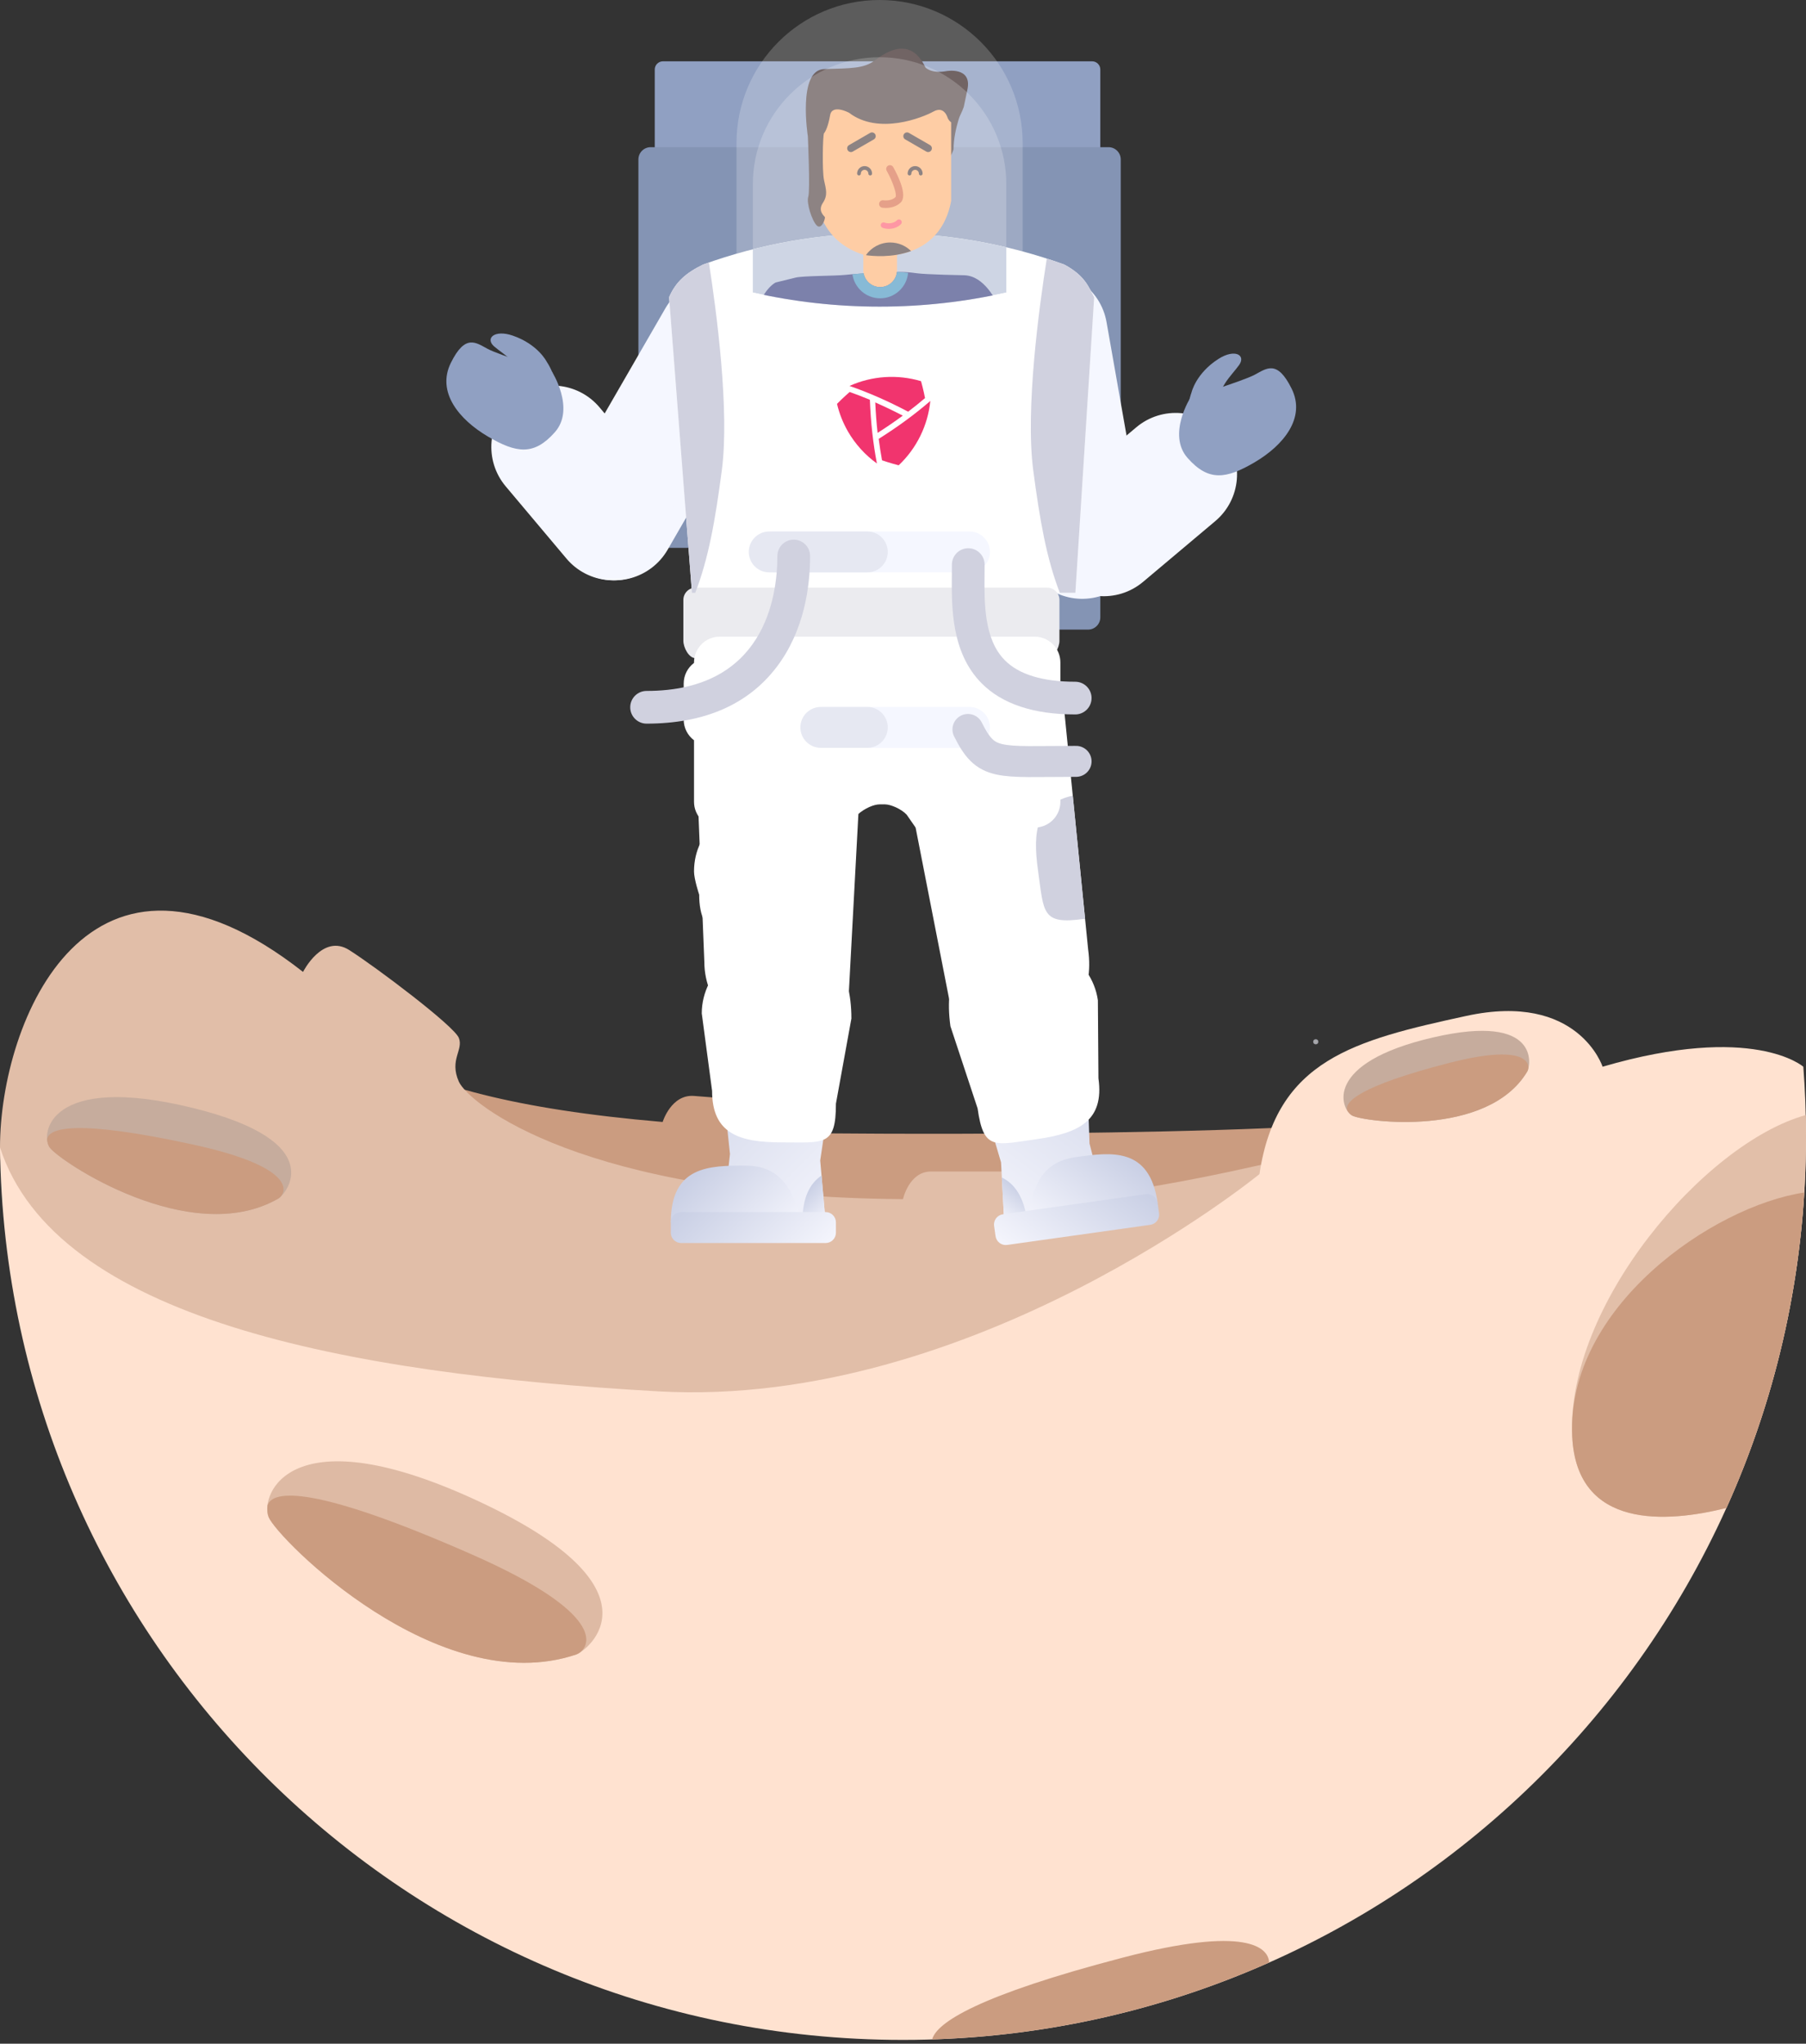
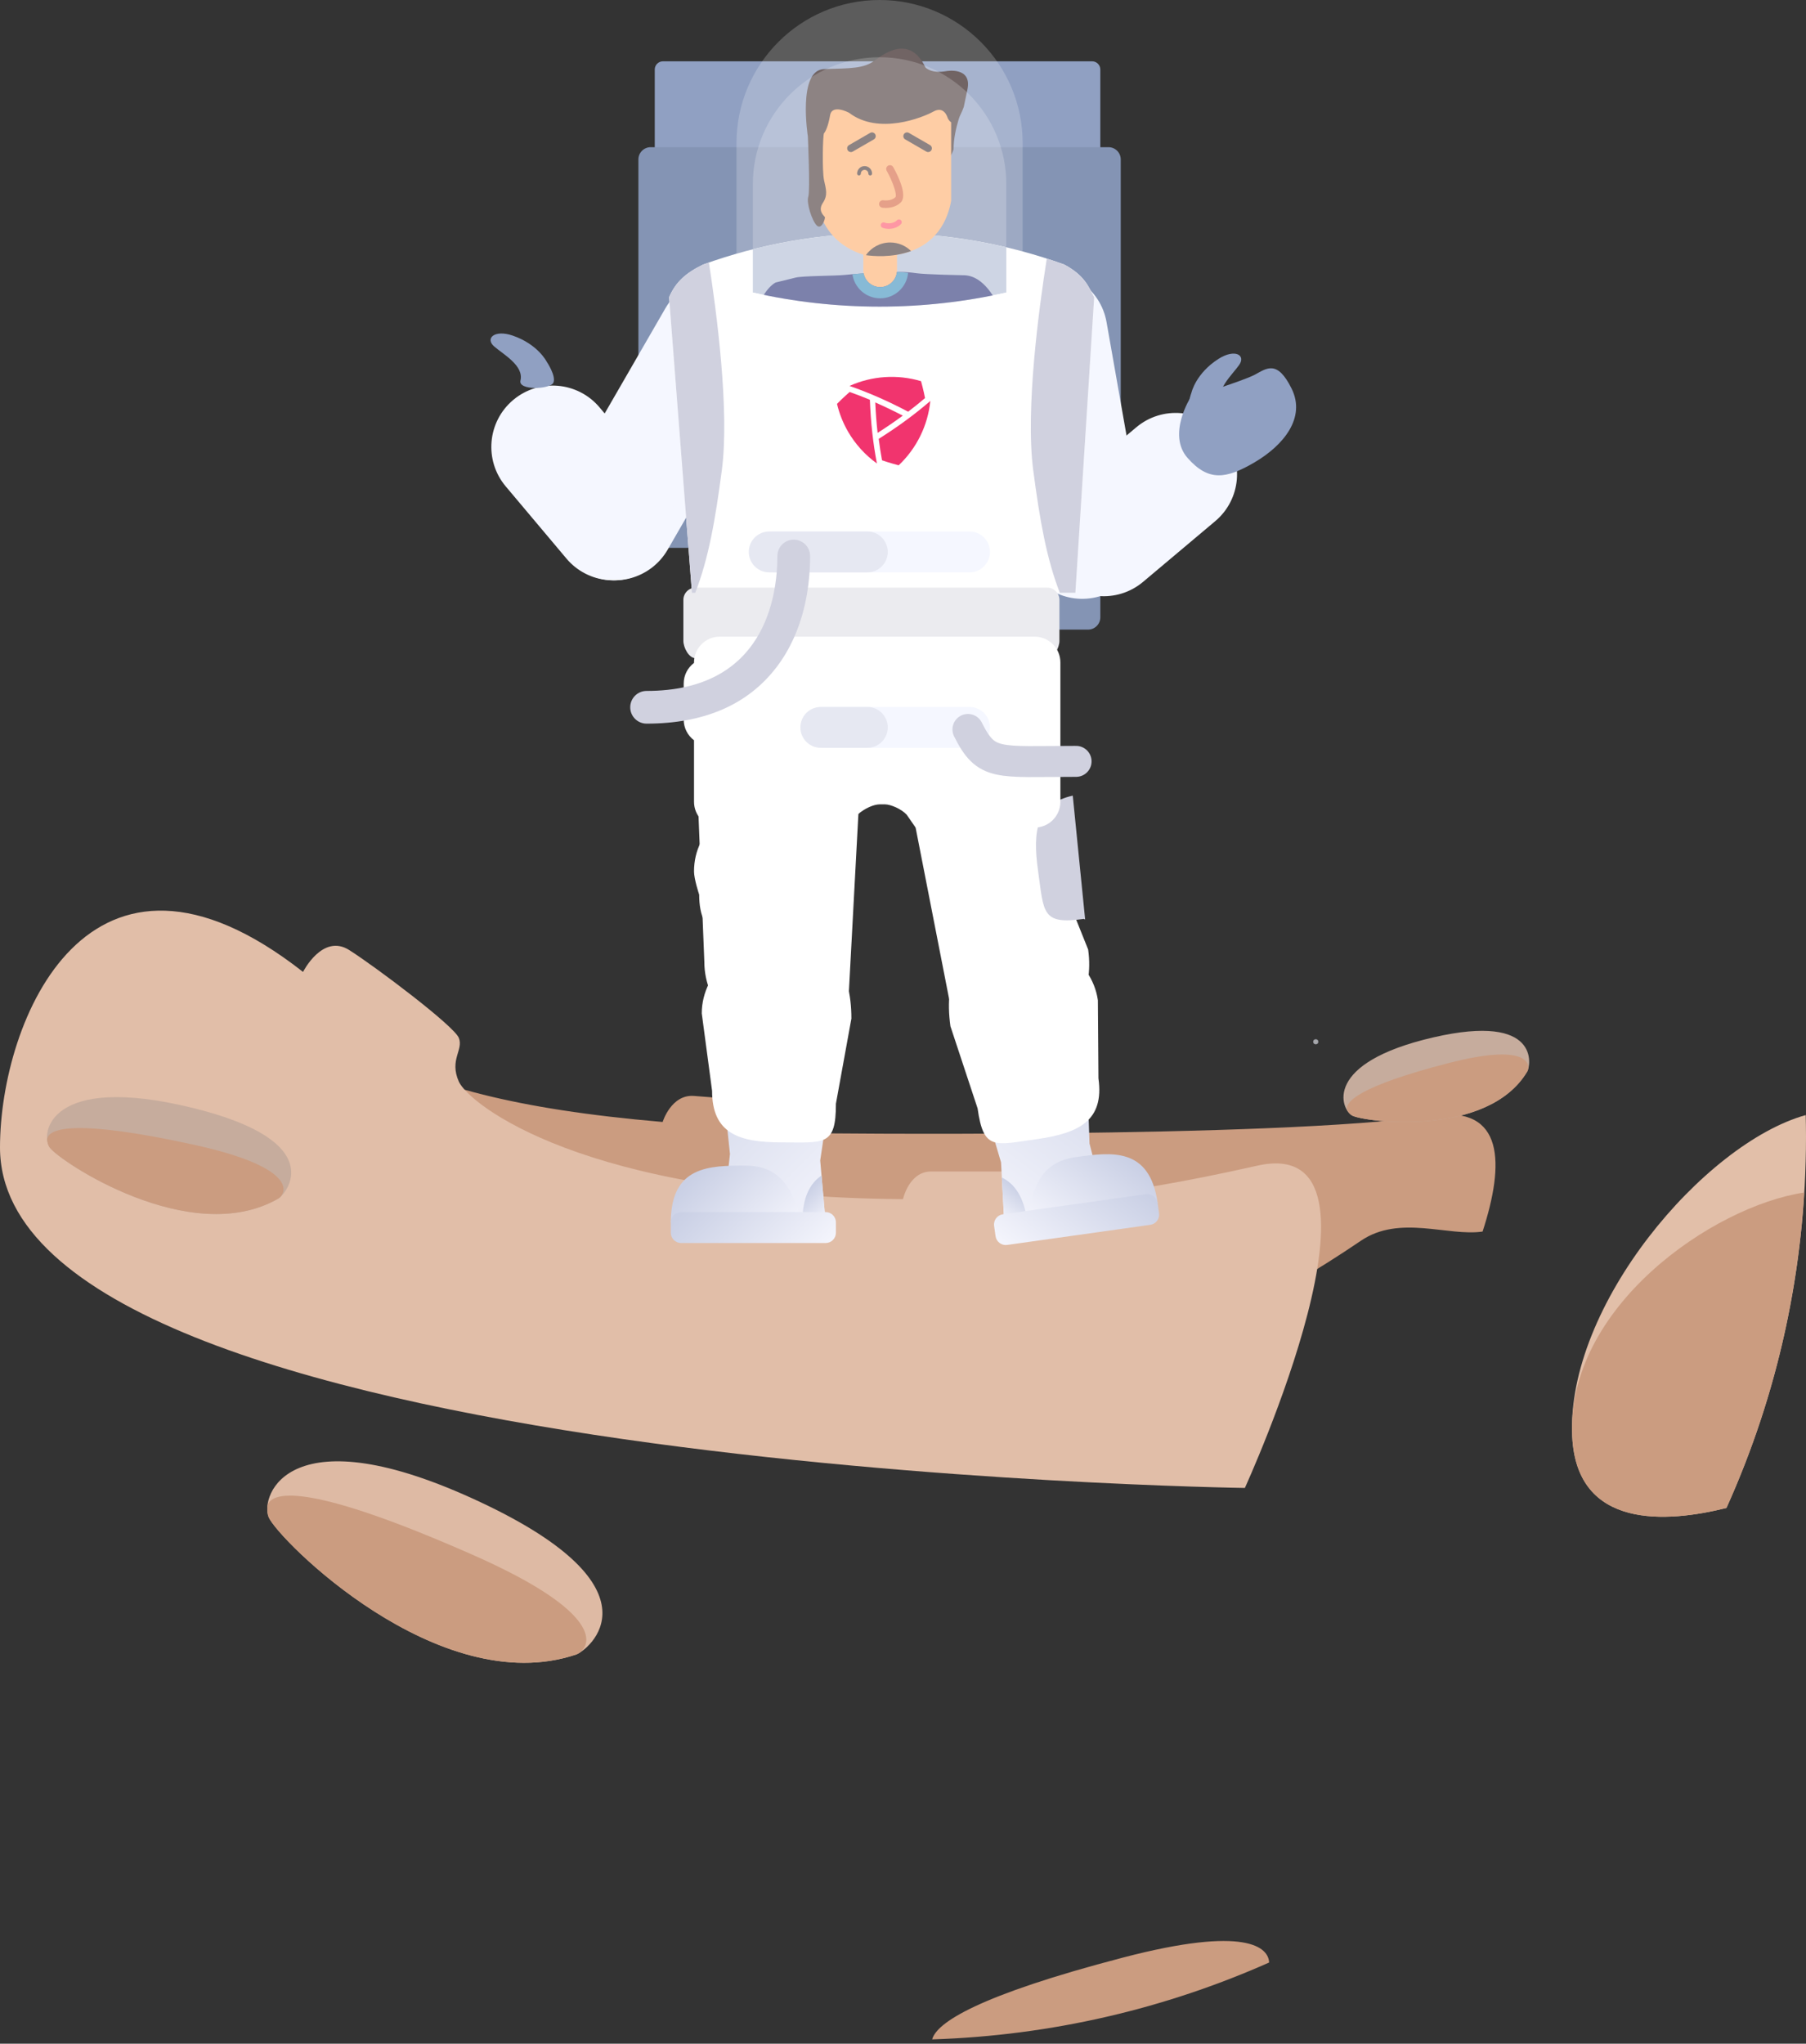
<svg xmlns="http://www.w3.org/2000/svg" version="1.1" id="Layer_1" x="0px" y="0px" width="700px" height="792px" viewBox="0 0 700 792" enable-background="new 0 0 700 792" xml:space="preserve">
  <rect x="0" y="0" width="700" height="792" fill="#333333" stroke="none" />
  <g>
    <path fill="#CB9C80" d="M555.242,432.356c-62.081,9.013-242.828,6.783-242.828,6.783c-0.432-7.119-8.1-11.669-8.1-11.669   s-26.463-2.066-35.318-2.756c-8.857-0.693-12.157,10.09-12.157,10.09c-115.953-9.938-128.394-37.469-172.302-73.544l0,0   c0,0,165.21,307.978,442.97,119.555c15.011-10.181,33.74-1.574,47.137-3.539C583.171,451.066,583.258,428.29,555.242,432.356z" />
    <path fill="#E1BEA8" d="M0,444.68c0-49.063,34.455-133.108,117.458-68.028c0,0,7.558-15.056,17.932-8.456   c10.374,6.604,40.565,29.339,42.449,34.016c1.888,4.678-3.77,8.459,0.003,16.948c3.773,8.486,48.141,44.609,172.156,45.553   c0,0,2.342-10.712,10.833-10.712c8.487,0,33.86,0,33.86,0s7.639,3.96,8.583,10.712c0,0,25.467,0.25,83.948-12.956   c58.476-13.208-4.717,124.873-4.717,124.873S0,570.034,0,444.68z" />
    <path fill="#C6AC9D" d="M107.912,464.47c2.769-1.596,20.414-22.017-33.434-35.164c-55.485-13.548-58.813,10.055-55.284,15.303   C22.723,449.857,73.957,484.108,107.912,464.47z" />
    <path fill="#CB9C80" d="M74.98,443.593c-45.452-9.931-56.212-6.49-56.734-2.034c0.111,1.271,0.464,2.332,0.948,3.05   c3.528,5.249,54.763,39.5,88.718,19.861c0.16-0.091,0.375-0.248,0.621-0.463C111.287,461.434,113.687,452.045,74.98,443.593z" />
  </g>
  <radialGradient id="SVGID_1_" cx="509.982" cy="403.717" r="1" gradientUnits="userSpaceOnUse">
    <stop offset="0" style="stop-color:#FFFFFF" />
    <stop offset="1" style="stop-color:#E2E4F2" />
  </radialGradient>
  <circle opacity="0.6" fill="url(#SVGID_1_)" cx="509.982" cy="403.717" r="1" />
  <linearGradient id="SVGID_2_" gradientUnits="userSpaceOnUse" x1="343.784" y1="467.5" x2="268.649" y2="392.366">
    <stop offset="0" style="stop-color:#F9F9FF" />
    <stop offset="1" style="stop-color:#CAD0E5" />
  </linearGradient>
  <path fill="url(#SVGID_2_)" d="M320,473.717c0,2.209-1.791,4-4,4h-32c-2.209,0-4-1.791-4-4l2.934-26.51L276,381.717  c0-2.209,1.791-4,4-4h44c2.209,0,4,1.791,4,4l-10.087,68L320,473.717z" />
  <path fill="#FFFFFF" d="M329,384.717c0,16.567-9.434,18-26,18l0,0c-16.568,0-30-13.432-30-30l-4-100c0-16.568,23.432-30,40-30l0,0  c16.568,0,26,13.432,26,30L329,384.717z" />
  <path fill="#FFFFFF" d="M324,427.717c0,16.567-4.434,15-21,15l0,0c-16.568,0-27-3.432-27-20l-4-30c0-16.568,16.432-30,33-30l0,0  c16.568,0,25,12.782,25,32L324,427.717z" />
  <path fill="#FFFFFF" d="M319,351.717c0,16.567-4.434,15-21,15l0,0c-16.568,0-27-3.432-27-20c0,0-2-6.024-2-9  c0-16.337,14.432-27,31-27l0,0c16.568,0,25,12.782,25,32L319,351.717z" />
  <linearGradient id="SVGID_3_" gradientUnits="userSpaceOnUse" x1="303.845" y1="487.774" x2="270.434" y2="454.363">
    <stop offset="0" style="stop-color:#F9F9FF" />
    <stop offset="1" style="stop-color:#CAD0E5" />
  </linearGradient>
  <path fill="url(#SVGID_3_)" d="M310.826,473.717c-3.504-12.683-8.117-22-21.914-22s-28.912,0-28.912,22H310.826z" />
  <linearGradient id="SVGID_4_" gradientUnits="userSpaceOnUse" x1="323.044" y1="472.971" x2="312.194" y2="462.12">
    <stop offset="0" style="stop-color:#F9F9FF" />
    <stop offset="1" style="stop-color:#CAD0E5" />
  </linearGradient>
  <path fill="url(#SVGID_4_)" d="M311,473.717h9l-1.579-18.159C313.946,458.588,311,464.008,311,473.717z" />
  <linearGradient id="SVGID_5_" gradientUnits="userSpaceOnUse" x1="313.9" y1="497.617" x2="275.44" y2="459.157">
    <stop offset="0" style="stop-color:#F9F9FF" />
    <stop offset="1" style="stop-color:#CAD0E5" />
  </linearGradient>
  <path fill="url(#SVGID_5_)" d="M324,477.717c0,2.209-1.791,4-4,4h-56c-2.209,0-4-1.791-4-4v-4c0-2.209,1.791-4,4-4h56  c2.209,0,4,1.791,4,4V477.717z" />
-   <path fill="#FFFFFF" d="M421.763,367.973c2.306,16.406-5.165,31.021-21.571,33.327l0,0c-16.408,2.306-29.908,2.757-32.214-13.649  l-21.528-110.074c-2.306-16.408,9.126-31.578,25.532-33.884l0,0c16.408-2.306,37.52,8.29,39.825,24.698L421.763,367.973z" />
+   <path fill="#FFFFFF" d="M421.763,367.973c2.306,16.406-5.165,31.021-21.571,33.327l0,0c-16.408,2.306-29.908,2.757-32.214-13.649  l-21.528-110.074c-2.306-16.408,9.126-31.578,25.532-33.884l0,0L421.763,367.973z" />
  <linearGradient id="SVGID_6_" gradientUnits="userSpaceOnUse" x1="1641.516" y1="296.272" x2="1566.382" y2="221.138" gradientTransform="matrix(-0.99 0.139 0.139 0.99 1949.211 -50.21)">
    <stop offset="0" style="stop-color:#F9F9FF" />
    <stop offset="1" style="stop-color:#CAD0E5" />
  </linearGradient>
  <path fill="url(#SVGID_6_)" d="M389.276,474.531c0.308,2.188,2.33,3.713,4.518,3.404l31.688-4.453  c2.188-0.307,3.713-2.331,3.405-4.518l-6.596-25.844l-2.247-65.818c-0.308-2.188-2.33-3.711-4.518-3.404l-43.572,6.123  c-2.188,0.309-3.712,2.33-3.404,4.518l19.452,65.936L389.276,474.531z" />
  <path fill="#FFFFFF" d="M378.913,429.535c2.307,16.406,6.478,14.237,22.884,11.932l0,0c16.407-2.307,26.26-7.155,23.954-23.562  l-0.215-30.265c-2.306-16.407-20.446-27.421-36.854-25.115l0,0c-16.406,2.306-22.977,16.136-20.302,35.167L378.913,429.535z" />
  <linearGradient id="SVGID_7_" gradientUnits="userSpaceOnUse" x1="1601.579" y1="316.544" x2="1568.169" y2="283.134" gradientTransform="matrix(-0.99 0.139 0.139 0.99 1949.211 -50.21)">
    <stop offset="0" style="stop-color:#F9F9FF" />
    <stop offset="1" style="stop-color:#CAD0E5" />
  </linearGradient>
  <path fill="url(#SVGID_7_)" d="M398.361,473.256c1.705-13.048,4.977-22.916,18.639-24.836c13.663-1.921,28.631-4.024,31.692,17.762  L398.361,473.256z" />
  <linearGradient id="SVGID_8_" gradientUnits="userSpaceOnUse" x1="1620.777" y1="301.741" x2="1609.927" y2="290.89" gradientTransform="matrix(-0.99 0.139 0.139 0.99 1949.211 -50.21)">
    <stop offset="0" style="stop-color:#F9F9FF" />
    <stop offset="1" style="stop-color:#CAD0E5" />
  </linearGradient>
  <path fill="url(#SVGID_8_)" d="M398.189,473.279l-8.913,1.252l-0.964-18.203C393.166,458.707,396.838,463.664,398.189,473.279z" />
  <linearGradient id="SVGID_9_" gradientUnits="userSpaceOnUse" x1="1611.635" y1="326.387" x2="1573.177" y2="287.928" gradientTransform="matrix(-0.99 0.139 0.139 0.99 1949.211 -50.21)">
    <stop offset="0" style="stop-color:#F9F9FF" />
    <stop offset="1" style="stop-color:#CAD0E5" />
  </linearGradient>
  <path fill="url(#SVGID_9_)" d="M385.872,479.049c0.308,2.188,2.329,3.713,4.518,3.404l55.455-7.793  c2.187-0.308,3.712-2.33,3.404-4.518l-0.557-3.961c-0.308-2.188-2.33-3.713-4.518-3.405l-55.455,7.794  c-2.188,0.307-3.712,2.33-3.405,4.518L385.872,479.049z" />
  <path fill="#D0D1DF" d="M402.338,337.398c2.306,16.406,1.371,21.014,17.777,18.707l0.482,0.234l-4.797-47.997  C401.783,311.401,400.159,321.9,402.338,337.398z" />
  <g>
-     <path fill="#FFE2D0" d="M621.16,413.39c0,0-9.435-29.12-52.826-19.688c-43.383,9.436-73.568,16.979-80.172,61.305   c0,0-111.297,91.039-232.971,84.192C133.568,532.357,21.534,510.928,0,444.68C2.236,636.07,158.051,790.537,349.973,790.537   C543.29,790.537,700,633.827,700,440.51c0-9.122-0.35-18.163-1.039-27.12C698.931,413.363,679.592,396.316,621.16,413.39z" />
    <path fill="#E2BFA9" d="M699.89,432.13c-39.359,10.982-93.071,73.944-90.496,124.692c1.821,36.01,36.762,33.317,59.765,27.568   C688.972,540.496,700,491.793,700,440.51C700,437.707,699.955,434.916,699.89,432.13z" />
    <path fill="#CB9C80" d="M609.394,556.822c1.821,36.01,36.762,33.317,59.765,27.568c17.005-37.669,27.514-78.899,30.158-122.247   C663.859,467.425,606.852,506.752,609.394,556.822z" />
    <path fill="#DEBAA4" d="M223.311,641.185c4.351-1.464,35.002-25.17-37.023-59.015c-74.213-34.87-85.621-2.597-82.148,5.789   C107.609,596.344,169.942,659.138,223.311,641.185z" />
    <path fill="#CB9C80" d="M182.926,602.419c-61.127-26.916-77.25-25.146-79.251-19.027c-0.204,1.817-0.014,3.415,0.464,4.567   c3.471,8.385,65.804,71.179,119.172,53.226c0.254-0.085,0.6-0.253,1.004-0.485C228.928,637.863,234.975,625.338,182.926,602.419z" />
    <path fill="#CB9C80" d="M491.903,760.545c-0.207-5.805-8.741-14.433-56.582-1.933c-56.33,14.706-72.317,25.259-74.017,31.725   C407.684,788.863,451.776,778.366,491.903,760.545z" />
    <path fill="#C6AC9D" d="M591.989,415.202c1.254-2.107,5.26-22.795-36.395-13.19c-42.917,9.894-35.967,27.812-31.524,30.291   C528.509,434.786,576.622,441.068,591.989,415.202z" />
    <path fill="#CB9C80" d="M561.508,411.965c-34.693,8.939-40.656,15.167-39.273,18.507c0.573,0.862,1.228,1.496,1.836,1.831   c4.438,2.483,52.552,8.766,67.919-17.101c0.071-0.122,0.155-0.307,0.235-0.551C593.094,411.858,591.062,404.357,561.508,411.965z" />
  </g>
  <path fill="#F5F7FF" d="M443.044,225.499c-10.052,8.436-25.045,7.125-33.483-2.935l0,0c-8.438-10.054-7.122-25.046,2.928-33.481  l27.949-23.502c10.054-8.436,25.04-7.123,33.478,2.928l0,0c8.44,10.058,7.128,25.048-2.926,33.482L443.044,225.499z" />
  <path fill="#90A0C2" d="M426.479,131.502c0,1.751-1.419,3.169-3.17,3.169H256.951c-1.752,0-3.17-1.418-3.17-3.169V26.934  c0-1.749,1.418-3.169,3.17-3.169h166.357c1.751,0,3.17,1.42,3.17,3.169V131.502z" />
  <path fill="#8494B4" d="M434.398,207.553c0,2.624-2.128,4.753-4.752,4.753H252.197c-2.625,0-4.754-2.129-4.754-4.753V61.791  c0-2.625,2.129-4.754,4.754-4.754h177.449c2.624,0,4.752,2.129,4.752,4.754V207.553z" />
  <path fill="#8494B4" d="M426.479,239.239c0,2.625-2.13,4.754-4.754,4.754h-50.699c-2.625,0-4.754-2.129-4.754-4.754v-50.698  c0-2.625,2.129-4.754,4.754-4.754h50.699c2.624,0,4.754,2.129,4.754,4.754V239.239z" />
  <path fill="#F5F7FF" d="M442.883,204.171c2.277,12.925-6.352,25.253-19.281,27.531l0,0c-12.925,2.279-25.252-6.354-27.533-19.273  l-13.988-79.357c-2.279-12.926,6.351-25.248,19.276-27.527l0,0c12.929-2.281,25.253,6.349,27.532,19.274L442.883,204.171z" />
  <path fill="#F5F7FF" d="M258.783,213.015c-6.564,11.365-21.098,15.262-32.469,8.695l0,0c-11.367-6.561-15.258-21.098-8.7-32.463  l40.293-69.781c6.562-11.366,21.095-15.26,32.462-8.698l0,0c11.369,6.562,15.264,21.098,8.701,32.464L258.783,213.015z" />
  <path fill="#FFFFFF" d="M412.479,102.509c-21.847-7.889-45.406-12.199-69.974-12.199c-24.568,0-48.127,4.311-69.976,12.199  c-6.612,3.238-10.573,6.649-13.197,12.688l8.866,114.536h148.615l7.281-114.536C421.954,111.252,420.572,106.834,412.479,102.509z" />
  <path fill="#EBEBEF" d="M410.633,248.33c0,2.625-2.127,6.754-4.752,6.754H269.625c-2.624,0-4.753-4.129-4.753-6.754v-15.843  c0-2.625,2.129-4.754,4.753-4.754h136.256c2.625,0,4.752,2.129,4.752,4.754V248.33z" />
  <path fill="#B3BED5" d="M390.037,113.359V95.839c-15.259-3.608-31.17-5.529-47.531-5.529c-17.497,0-34.479,2.197-50.699,6.305  v16.745c15.8,3.572,32.235,5.469,49.115,5.469C357.801,118.828,374.236,116.932,390.037,113.359z" />
  <path fill="#D0D1DF" d="M274.765,101.729c-0.747,0.258-1.492,0.512-2.234,0.779c-6.612,3.238-10.573,6.649-13.197,12.688  l8.866,114.536h1.283c5.133-13.311,7.719-27.877,10.301-47.531C282.817,159.114,277.729,120.746,274.765,101.729z" />
  <path fill="#D0D1DF" d="M412.479,102.509c-2.229-0.806-4.481-1.563-6.747-2.293c-2.92,18.434-8.37,58.279-5.258,81.986  c2.583,19.654,5.168,34.221,10.303,47.531h6.037l7.281-114.536C421.954,111.252,420.572,106.834,412.479,102.509z" />
  <path fill="#FFFFFF" d="M391,294.891c0,2.209-1.791,4-4,4h-88c-2.209,0-4-1.791-4-4v-26c0-2.209,1.791-4,4-4h88c2.209,0,4,1.791,4,4  V294.891z" />
  <path fill="#FFFFFF" d="M401,246.717H279c-5.523,0-10,4.478-10,10c0,0.061,0,0.125,0,0.188c-2.425,1.824-4,4.718-4,7.986  c0,13.5,0,14,0,14c0,3.268,1.575,6.161,4,7.986c0,12.606,0,23.84,0,23.84c0,5.522,4.477,10,10,10h46.759l6.603-5  c2.887-2.58,6.43-4,8.639-4h2c2.209,0,6.364,1.778,8.422,4l3.465,5H401c5.522,0,10-4.478,10-10v-54  C411,251.194,406.522,246.717,401,246.717z" />
  <g>
    <path fill="#F5F7FF" d="M375.777,221.812h-76.049c-4.377,0-7.922-3.546-7.922-7.922c0-4.375,3.545-7.921,7.922-7.921h76.049   c4.377,0,7.922,3.546,7.922,7.921C383.699,218.266,380.154,221.812,375.777,221.812z" />
    <path fill="#E6E8F2" d="M336.168,221.812h-38.024c-4.375,0-7.922-3.546-7.922-7.922c0-4.375,3.547-7.921,7.922-7.921h38.024   c4.376,0,7.923,3.546,7.923,7.921C344.091,218.266,340.544,221.812,336.168,221.812z" />
-     <path fill="#D0D1DF" d="M416.751,276.871c-16.137,0-28.347-4.065-36.286-12.083c-11.821-11.933-11.652-29.521-11.531-42.364   c0.012-1.246,0.025-2.458,0.025-3.622c0-3.501,2.836-6.339,6.336-6.339s6.338,2.838,6.338,6.339c0,1.202-0.012,2.454-0.024,3.744   c-0.106,11.203-0.238,25.145,7.86,33.322c5.474,5.524,14.652,8.327,27.282,8.327c3.499,0,6.337,2.838,6.337,6.337   C423.088,274.033,420.25,276.871,416.751,276.871z" />
    <path fill="#D0D1DF" d="M250.612,280.434c-3.499,0-6.337-2.838-6.337-6.337c0-3.501,2.838-6.339,6.337-6.339   c45.76,0,50.7-36.563,50.7-52.283c0-3.5,2.838-6.338,6.337-6.338c3.501,0,6.339,2.838,6.339,6.338   c0,11.916-2.271,29.082-13.088,43.185C289.82,273.106,272.901,280.434,250.612,280.434z" />
  </g>
  <path fill="#323A7C" d="M341.043,124.604c16,0,31.683-1.351,46.954-3.89c-1.991-4.818-6.671-13.732-14.143-14.039  c0,0-14.988-0.267-18.669-0.8c-1.942-0.279-3.966-0.468-5.867-0.468c-4.507,0-13.658,0.294-21.748,1.123  c-4.199,0.437-16.513,0.329-19.324,1.077l-7.543,1.854c0,0-4.12,1.617-7.706,11.07C308.617,123.204,324.664,124.604,341.043,124.604  z" />
  <path fill="#4E3D3D" d="M373.432,41.109c0,0-3.828,8.618-3.828,16.759c0,0-1.916,6.382-4.949,3.83c-3.031-2.554,0-22.663,0-22.663  S368.325,31.536,373.432,41.109z" />
  <path fill="#FEB273" d="M334.621,96.746v7.98c0,3.604,2.924,6.528,6.529,6.528c3.609,0,6.53-2.924,6.53-6.528v-7.98H334.621z" />
  <path fill="#4393BF" d="M347.643,105.413c-0.343,3.279-3.125,5.842-6.492,5.842c-3.194,0-5.855-2.309-6.416-5.344  c-1.456,0.106-2.92,0.229-4.34,0.375c0.76,5.264,5.287,9.323,10.756,9.323c5.648,0,10.301-4.322,10.83-9.834  C350.544,105.57,349.057,105.429,347.643,105.413z" />
  <path fill="#FEB273" d="M316.547,67.362v9.541c0,0,0.575,16.283,18.201,21.842c0,0,28.931,5.745,33.913-20.885V56.787V43.131  c0,0-0.767-10.607-22.226-10.607c-21.46,0-29.889,3.136-29.889,25.361V67.362z" />
  <path fill="#4E3D3D" d="M338.704,54.021l-8.168,4.717c-0.693,0.4-1.581,0.162-1.982-0.533c-0.399-0.691-0.163-1.58,0.531-1.981  l8.168-4.716c0.694-0.4,1.582-0.162,1.981,0.53C339.635,52.733,339.398,53.621,338.704,54.021z" />
  <path fill="#4E3D3D" d="M359.018,58.736l-8.168-4.715c-0.694-0.4-0.932-1.289-0.529-1.984c0.398-0.691,1.287-0.932,1.98-0.529  l8.168,4.715c0.695,0.4,0.932,1.289,0.532,1.982C360.6,58.9,359.712,59.139,359.018,58.736z" />
  <path fill="#D76A46" d="M343.311,80.583c-0.783,0-1.312-0.084-1.374-0.096c-0.79-0.13-1.324-0.879-1.192-1.668  c0.131-0.79,0.877-1.326,1.67-1.195c0.023,0.004,2.99,0.45,4.669-1.231c0.636-0.72-0.742-5.448-3.415-10.233  c-0.388-0.698-0.138-1.582,0.562-1.973c0.7-0.392,1.584-0.14,1.973,0.559c1.791,3.212,5.662,10.97,2.932,13.699  C347.318,80.261,344.837,80.583,343.311,80.583z" />
-   <path fill="#4E3D3D" d="M356.88,67.994c-0.402,0-0.726-0.324-0.726-0.724c0-0.802-0.65-1.451-1.451-1.451s-1.451,0.649-1.451,1.451  c0,0.399-0.324,0.724-0.724,0.724c-0.401,0-0.728-0.324-0.728-0.724c0-1.601,1.301-2.902,2.902-2.902  c1.601,0,2.902,1.302,2.902,2.902C357.605,67.67,357.28,67.994,356.88,67.994z" />
  <path fill="#4E3D3D" d="M337.292,67.994c-0.4,0-0.726-0.324-0.726-0.724c0-0.802-0.651-1.451-1.451-1.451  c-0.801,0-1.45,0.649-1.45,1.451c0,0.399-0.324,0.724-0.727,0.724c-0.399,0-0.725-0.324-0.725-0.724  c0-1.601,1.303-2.902,2.901-2.902c1.602,0,2.901,1.302,2.901,2.902C338.017,67.67,337.692,67.994,337.292,67.994z" />
  <path fill="none" stroke="#FE5D70" stroke-width="2.165" stroke-linecap="round" stroke-miterlimit="10" d="M348.427,86.104  c-0.794,0.942-3.259,2.139-5.974,1.166" />
  <path fill="#4E3D3D" d="M373.578,41.333c0,0-3.334,10.255-6.264,4.385c0,0-1.252-4.854-5.481-2.505  c-4.229,2.35-21.339,9.238-32.771,0.469c0,0-6.537-3.5-7.32,0.992c-0.783,4.491-1.879,6.449-2.349,6.957  c-0.471,0.509-0.783,14.551,0,18.177c0.783,3.631,1.551,5.79-0.478,8.86c-2.028,3.069,0.478,4.948,0.79,5.418  c0.316,0.471-1.252,5.168-3.132,3.29c-1.878-1.88-4.072-8.77-3.289-11.118c0.783-2.35-0.162-23.41-0.162-23.41  s-4.067-25.765,6.271-26.077c10.335-0.314,15.349-0.158,19.575-3.29c4.229-3.132,13.783-9.864,19.732,2.662  c0,0,2.191,2.506,8.144,1.41c0,0,9.943-1.783,8.144,7.047L373.578,41.333z" />
  <path fill="#4E3D3D" d="M353.131,97.292c-2.078-2.054-4.933-3.322-8.084-3.322c-3.901,0-7.348,1.946-9.428,4.918  C338.142,99.249,345.764,100.004,353.131,97.292z" />
  <path fill="#FFFFFF" d="M390.037,142.634v-29.274c-15.801,3.572-32.236,5.469-49.115,5.469c-16.88,0-33.315-1.896-49.115-5.469  v29.274H390.037z" />
  <path opacity="0.2" fill="#FFFFFF" d="M396.375,102.983c0,30.626-24.827,55.454-55.453,55.454l0,0  c-30.626,0-55.453-24.828-55.453-55.454v-47.53C285.469,24.827,310.296,0,340.922,0l0,0c30.626,0,55.453,24.827,55.453,55.453  V102.983z" />
  <path opacity="0.2" fill="#FFFFFF" d="M340.922,22.182c-27.083,0-49.115,22.032-49.115,49.115v42.062  c15.8,3.572,32.235,5.469,49.115,5.469c16.879,0,33.314-1.896,49.115-5.469V71.297C390.037,44.214,368.005,22.182,340.922,22.182z" />
  <path fill="#F1346E" d="M337.162,154.932c0.336,8.771,1.236,16.926,2.725,24.679c-4.56-3.281-8.388-7.496-11.197-12.356  c-1.938-3.358-3.37-6.963-4.267-10.739c1.157-1.168,2.23-2.204,3.258-3.146c0.539-0.489,1.092-0.981,1.646-1.467  C331.973,152.837,334.584,153.853,337.162,154.932z M358.537,154.272c-0.146-0.723-0.292-1.449-0.447-2.16  c-0.303-1.359-0.666-2.807-1.098-4.395c-9.191-2.742-19.052-2.063-27.729,1.846c7.457,2.587,14.967,5.888,22.728,9.979  C354.217,157.851,356.402,156.098,358.537,154.272z M339.251,155.963c0.17,3.938,0.466,7.874,0.907,11.798  c3.32-2.12,6.583-4.344,9.76-6.686C346.423,159.258,342.866,157.546,339.251,155.963z M340.581,170.075  c0.356,2.776,0.783,5.549,1.294,8.309c0.703,0.234,1.401,0.474,2.098,0.692c1.321,0.415,2.757,0.827,4.353,1.247  c6.973-6.59,11.315-15.467,12.266-24.938C354.622,160.55,348.008,165.4,340.581,170.075z" />
  <path fill="#F5F7FF" d="M195.998,188.466c-8.436-10.052-7.125-25.045,2.934-33.483l0,0c10.055-8.438,25.047-7.122,33.482,2.928  l23.502,27.949c8.434,10.054,7.122,25.04-2.928,33.478l0,0c-10.059,8.44-25.049,7.128-33.482-2.926L195.998,188.466z" />
  <path fill="#F5F7FF" d="M375.777,289.812h-56.049c-4.377,0-7.922-3.546-7.922-7.922c0-4.375,3.545-7.921,7.922-7.921h56.049  c4.377,0,7.922,3.546,7.922,7.921C383.699,286.266,380.154,289.812,375.777,289.812z" />
  <path fill="#E6E8F2" d="M336.168,289.812h-18.024c-4.375,0-7.922-3.546-7.922-7.922c0-4.375,3.547-7.921,7.922-7.921h18.024  c4.376,0,7.923,3.546,7.923,7.921C344.091,286.266,340.544,289.812,336.168,289.812z" />
  <path fill="none" stroke="#D0D1DF" stroke-width="12" stroke-linecap="round" stroke-miterlimit="10" d="M375.167,282.685  c7.166,14.366,11.283,12.371,41.921,12.371" />
  <path fill="#90A0C2" d="M461.518,153.906c0,0-9.273,14.463-1.21,23.578s14.848,8.228,26.005,1.66  c11.156-6.568,19.922-17.213,14.312-28.543c-5.611-11.331-9.693-7.825-14.312-5.371S461.518,153.906,461.518,153.906z" />
  <path fill="#90A0C2" d="M472.257,139.098c-8.726,5.577-10.412,12.93-10.412,12.93s-2.331,6.278-0.59,8.499  c1.742,2.22,14.071-0.196,12.196-3.821c-2.737-5.299,4.17-11.465,6.85-15.285C482.982,137.6,478.608,135.039,472.257,139.098z" />
-   <path fill="#90A0C2" d="M213.864,143.906c0,0,9.273,14.463,1.21,23.578s-14.848,8.228-26.005,1.66  c-11.156-6.568-19.923-17.213-14.312-28.543c5.61-11.331,9.693-7.825,14.312-5.371S213.864,143.906,213.864,143.906z" />
  <path fill="#90A0C2" d="M198.766,130.071c9.789,3.377,13.152,10.13,13.152,10.13s3.736,5.557,2.562,8.123  c-1.172,2.567-13.725,3.106-12.752-0.856c1.42-5.794-6.738-10.169-10.24-13.255S191.64,127.612,198.766,130.071z" />
</svg>